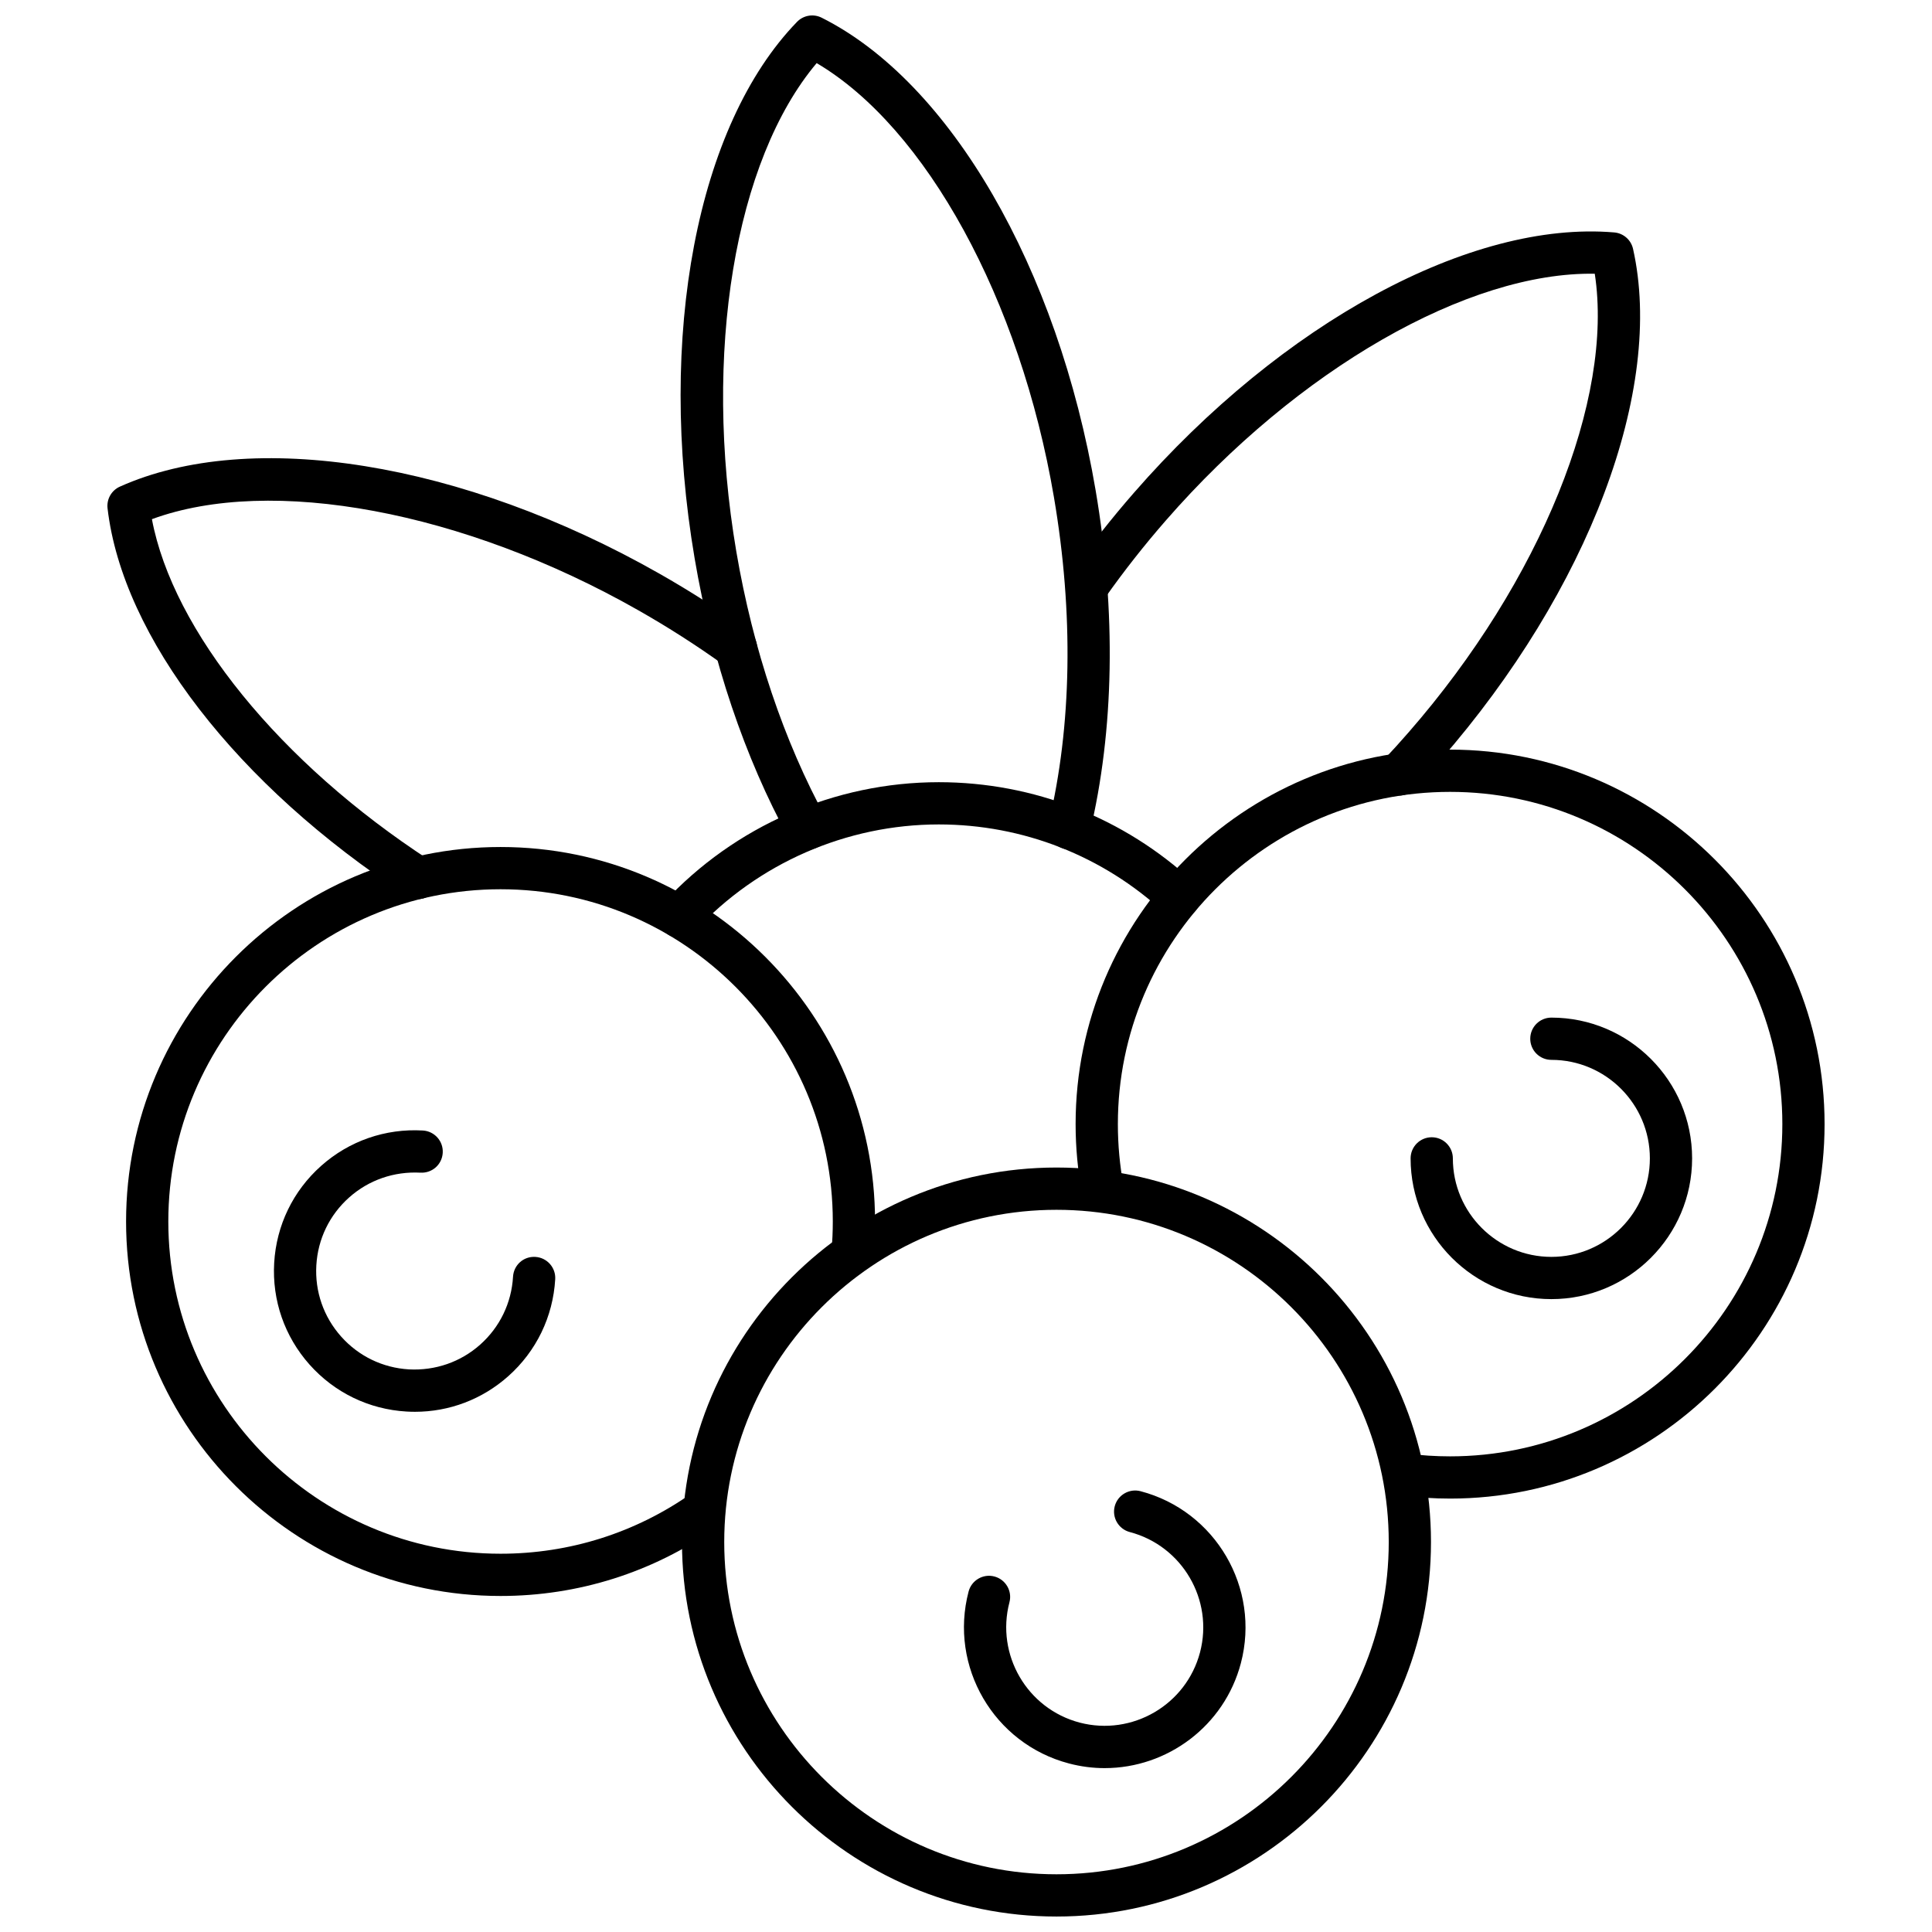
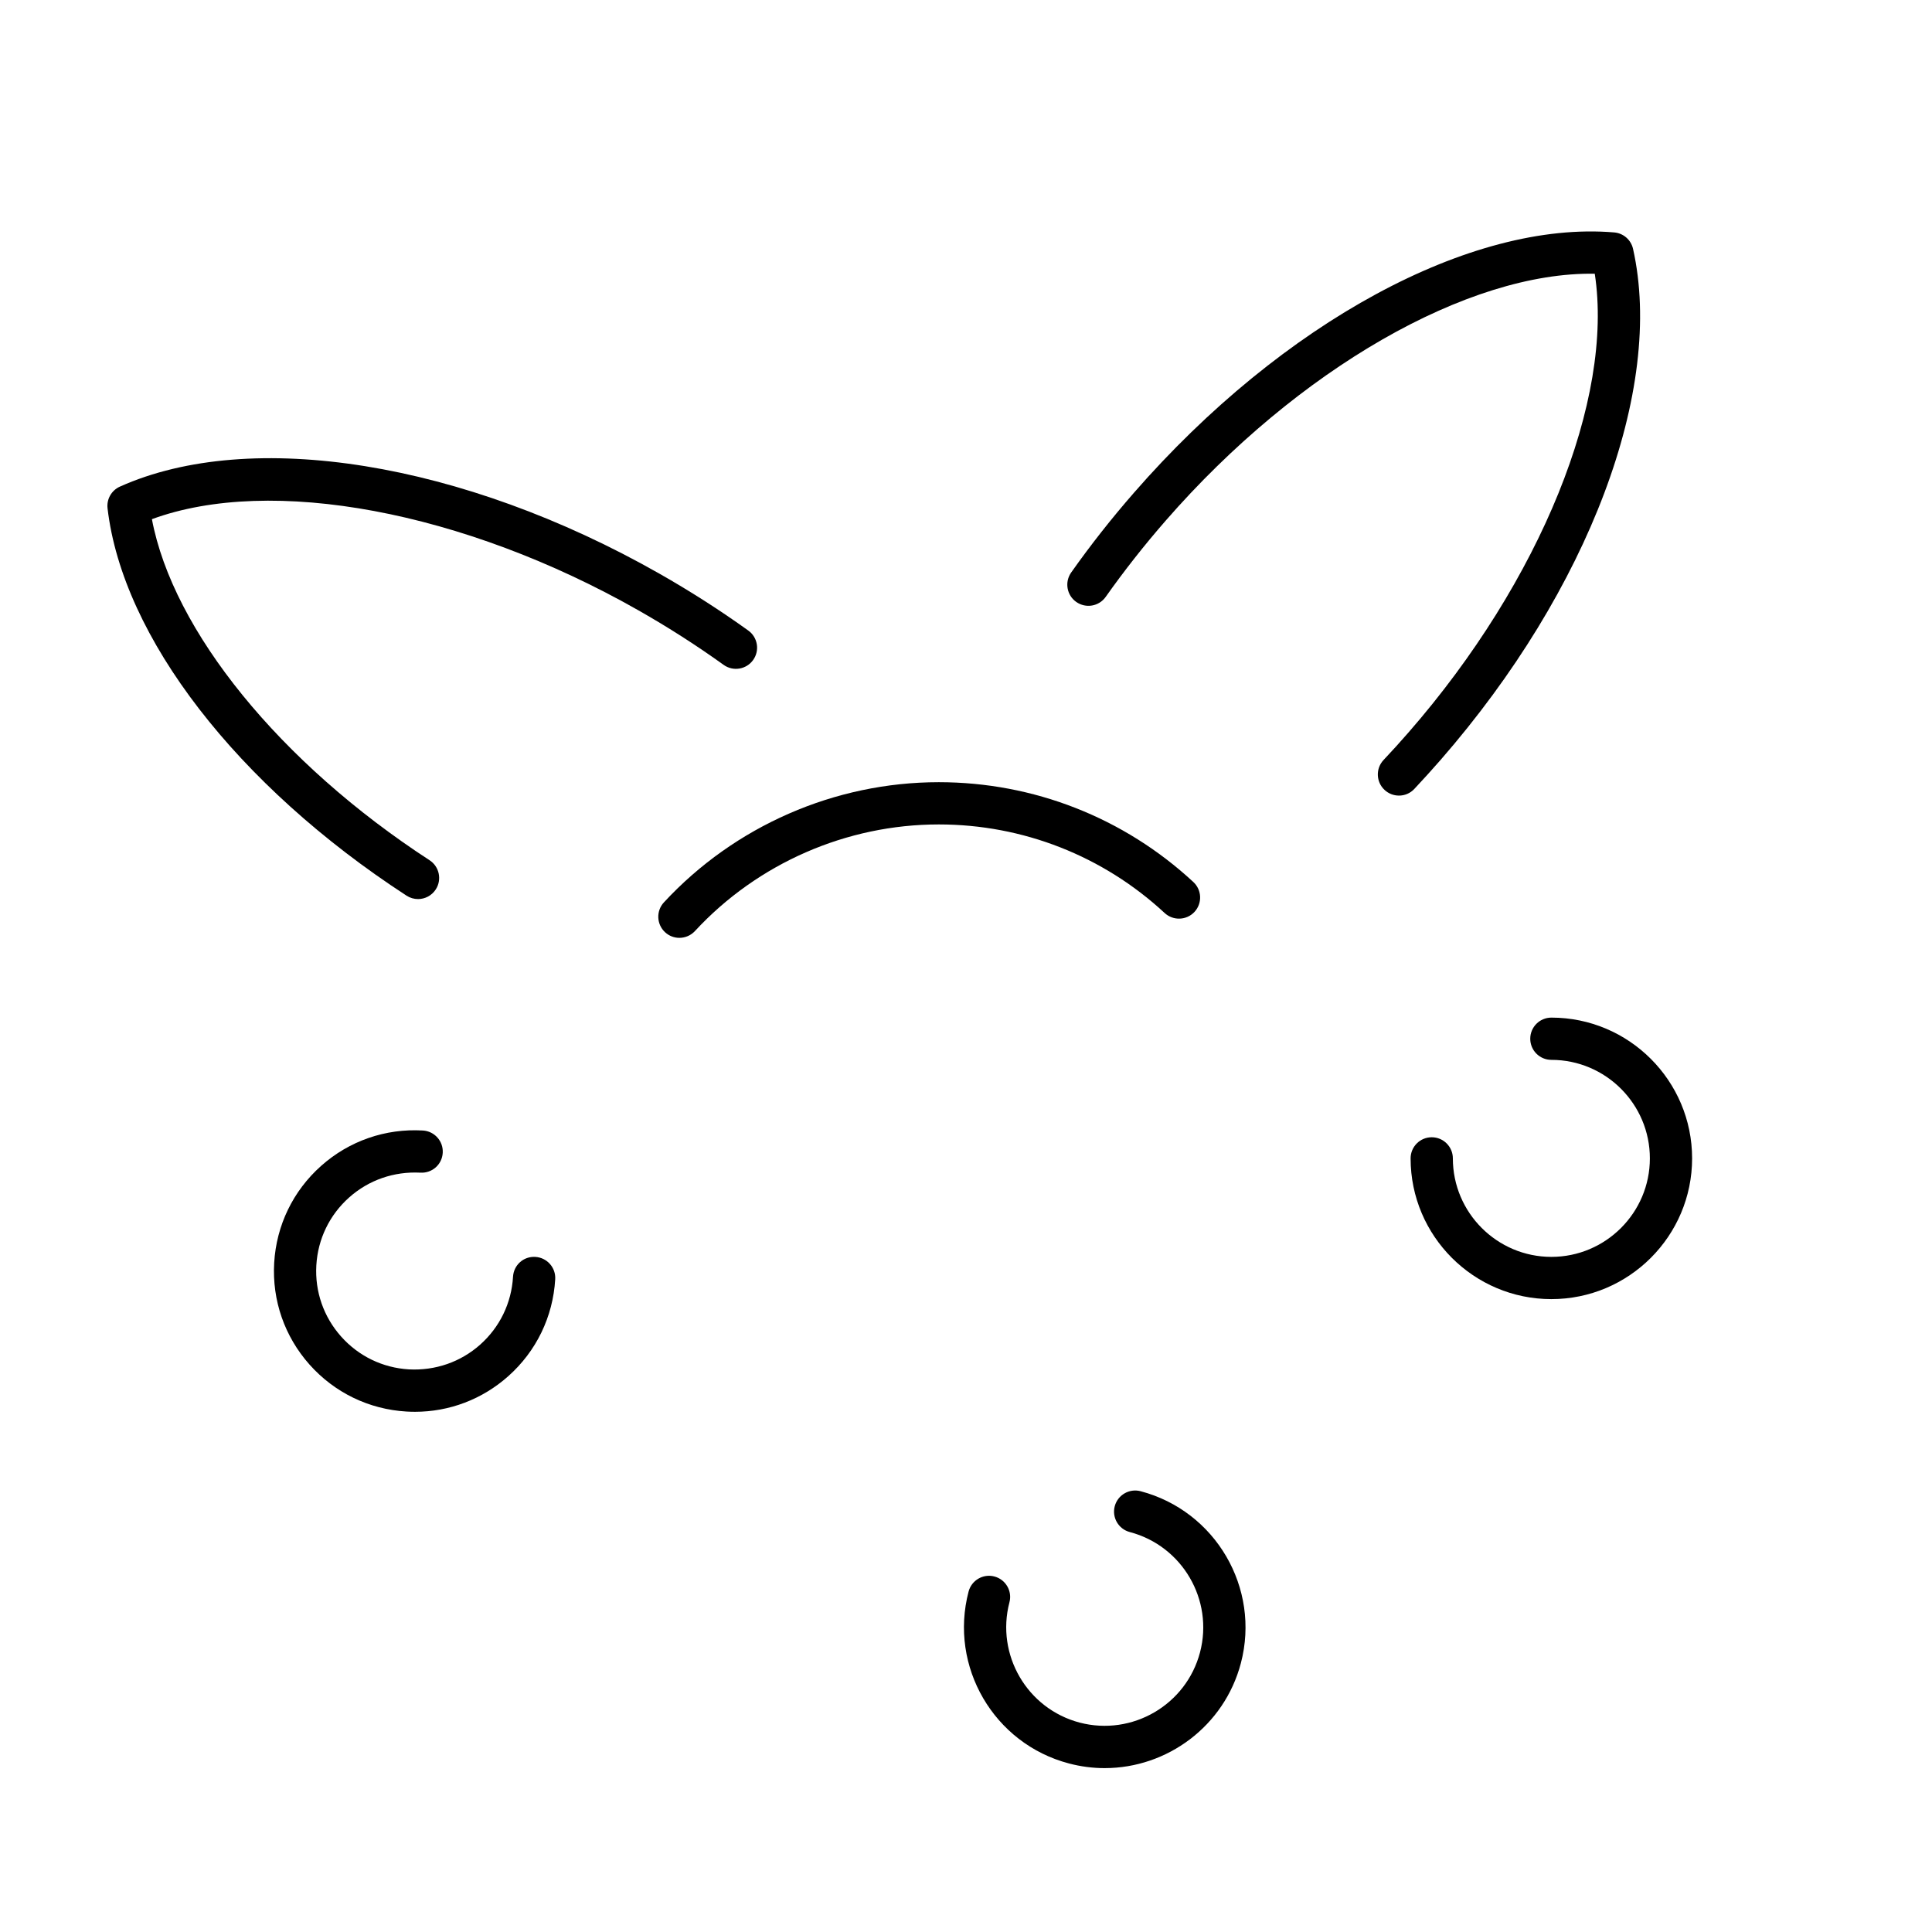
<svg xmlns="http://www.w3.org/2000/svg" width="800px" height="800px" version="1.1" viewBox="144 144 512 512">
  <defs>
    <clipPath id="b">
-       <path d="m324 453h200v198.9h-200z" />
-     </clipPath>
+       </clipPath>
    <clipPath id="a">
-       <path d="m324 148.09h115v221.91h-115z" />
-     </clipPath>
+       </clipPath>
  </defs>
  <g clip-path="url(#b)">
    <path d="m423.98 651.9c-54.719 0-99.246-44.52-99.246-99.246s44.52-99.246 99.246-99.246 99.246 44.52 99.246 99.246-44.52 99.246-99.246 99.246zm0-187.29c-48.551 0-88.051 39.5-88.051 88.051 0.004 48.551 39.5 88.043 88.051 88.043s88.051-39.5 88.051-88.051c0-48.547-39.5-88.043-88.051-88.043z" />
  </g>
  <path d="m324.05 392.54c-1.359 0-2.727-0.492-3.801-1.488-2.266-2.098-2.406-5.644-0.309-7.91 18.734-20.242 45.285-31.852 72.852-31.852 25.102 0 49.066 9.398 67.461 26.457 2.266 2.098 2.402 5.644 0.301 7.914-2.109 2.266-5.648 2.394-7.91 0.297-16.324-15.137-37.578-23.473-59.848-23.473-24.457 0-48.012 10.301-64.633 28.258-1.105 1.191-2.613 1.797-4.113 1.797z" />
  <path d="m555.13 488.28c-20.57 0-37.305-16.73-37.305-37.297 0-3.094 2.504-5.598 5.598-5.598s5.598 2.504 5.598 5.598c0 14.391 11.715 26.102 26.109 26.102 14.391 0 26.102-11.711 26.102-26.102s-11.711-26.109-26.102-26.109c-3.094 0-5.598-2.504-5.598-5.598s2.504-5.598 5.598-5.598c20.566 0 37.297 16.73 37.297 37.305 0 20.562-16.73 37.297-37.297 37.297z" />
  <path d="m436.76 612.57c-3.137 0-6.312-0.398-9.484-1.238-19.891-5.227-31.82-25.66-26.59-45.555 0.785-2.988 3.852-4.781 6.836-3.992 2.988 0.785 4.781 3.848 3.992 6.836-3.656 13.922 4.695 28.223 18.613 31.887 13.926 3.633 28.223-4.691 31.891-18.613 3.656-13.918-4.695-28.223-18.617-31.887-2.984-0.789-4.773-3.852-3.984-6.84 0.793-2.988 3.856-4.766 6.84-3.984 19.891 5.234 31.82 25.672 26.59 45.562-4.402 16.723-19.551 27.82-36.086 27.824z" />
  <path d="m253.95 518.14c-0.734 0-1.473-0.023-2.215-0.066-9.949-0.582-19.07-5-25.699-12.438-6.621-7.445-9.953-17.023-9.375-26.965 0.582-9.949 5-19.078 12.438-25.699 7.445-6.633 17.051-9.949 26.969-9.375 3.086 0.18 5.441 2.828 5.262 5.91-0.18 3.09-2.777 5.43-5.918 5.262-6.981-0.363-13.672 1.93-18.875 6.562-5.211 4.637-8.301 11.027-8.703 17.984-0.41 6.965 1.926 13.664 6.562 18.875s11.023 8.301 17.984 8.711c6.984 0.359 13.664-1.93 18.875-6.562 5.207-4.637 8.297-11.027 8.703-17.984 0.18-3.094 2.777-5.457 5.918-5.262 3.086 0.18 5.441 2.828 5.262 5.91-0.582 9.949-5 19.078-12.438 25.699-6.883 6.129-15.605 9.438-24.75 9.438z" />
-   <path d="m528.29 541.14c-4.289 0-8.613-0.281-12.863-0.824-3.066-0.398-5.234-3.203-4.836-6.269 0.398-3.066 3.191-5.16 6.269-4.836 3.777 0.492 7.617 0.738 11.43 0.738 48.551 0 88.051-39.5 88.051-88.051 0-48.543-39.5-88.043-88.051-88.043-48.543 0-88.043 39.5-88.043 88.043 0 5.516 0.508 11.027 1.516 16.379 0.578 3.039-1.426 5.961-4.469 6.531-3.027 0.582-5.961-1.426-6.531-4.469-1.137-6.027-1.715-12.242-1.715-18.445 0-54.719 44.516-99.238 99.238-99.238 54.727 0 99.246 44.52 99.246 99.238 0.004 54.727-44.52 99.246-99.242 99.246z" />
  <g clip-path="url(#a)">
    <path d="m358.02 369.18c-1.98 0-3.894-1.051-4.914-2.91-11.754-21.473-20.41-47.152-25.016-74.262-10.039-59.02 0.605-114.84 27.125-142.21 1.703-1.754 4.344-2.207 6.527-1.109 34.07 17.062 62.566 66.223 72.609 125.25 5.481 32.227 4.934 63.641-1.578 90.855-0.723 3.012-3.738 4.871-6.746 4.141-3.008-0.723-4.863-3.738-4.141-6.75 6.168-25.758 6.656-55.621 1.426-86.371-8.941-52.539-33.93-97.988-62.887-115.09-21.68 25.711-30.238 76.871-21.301 129.41 4.406 25.895 12.633 50.363 23.797 70.762 1.488 2.711 0.492 6.113-2.223 7.598-0.852 0.465-1.77 0.688-2.68 0.688z" />
  </g>
  <path d="m514.74 354.84c-1.379 0-2.754-0.504-3.84-1.523-2.25-2.117-2.356-5.66-0.242-7.914 2.246-2.379 4.461-4.824 6.648-7.34 35.027-40.164 54.406-88.277 49.324-121.52-33.531-0.57-78.656 25.223-113.68 65.398-5.676 6.504-11.035 13.312-15.93 20.238-1.781 2.523-5.262 3.125-7.805 1.34-2.523-1.781-3.129-5.273-1.34-7.805 5.109-7.238 10.707-14.348 16.633-21.133 39.344-45.125 89.305-72.203 127.27-68.988 2.441 0.207 4.457 1.969 4.992 4.348 8.348 37.18-11.684 90.359-51.031 135.48-2.285 2.613-4.598 5.168-6.93 7.652-1.098 1.18-2.578 1.766-4.07 1.766z" />
  <path d="m254.78 382.26c-1.047 0-2.106-0.293-3.047-0.906-44.898-29.203-75.254-68.539-79.23-102.64-0.285-2.43 1.043-4.758 3.269-5.754 34.77-15.59 90.875-6.543 142.93 23.035 8.195 4.656 16.133 9.734 23.602 15.102 2.512 1.801 3.086 5.301 1.281 7.816-1.797 2.512-5.309 3.09-7.816 1.281-7.144-5.133-14.75-10.004-22.598-14.461-46.344-26.34-97.34-35.758-128.91-24.148 5.57 29.586 33.922 64.59 73.578 90.383 2.594 1.684 3.324 5.156 1.641 7.746-1.078 1.652-2.867 2.547-4.699 2.547z" />
-   <path d="m276.65 566.95c-54.719 0-99.238-44.516-99.238-99.238 0-54.727 44.52-99.246 99.238-99.246s99.246 44.52 99.246 99.246c0 2.898-0.125 5.82-0.375 8.699-0.262 3.078-2.984 5.394-6.062 5.09-3.078-0.27-5.363-2.977-5.094-6.062 0.223-2.543 0.336-5.121 0.336-7.727 0-48.551-39.5-88.051-88.051-88.051-48.543 0-88.043 39.5-88.043 88.051 0 48.543 39.5 88.043 88.043 88.043 18.262 0 35.77-5.535 50.645-16.012 2.523-1.781 6.023-1.176 7.797 1.348 1.781 2.531 1.176 6.023-1.355 7.805-16.766 11.812-36.508 18.055-57.086 18.055z" />
</svg>